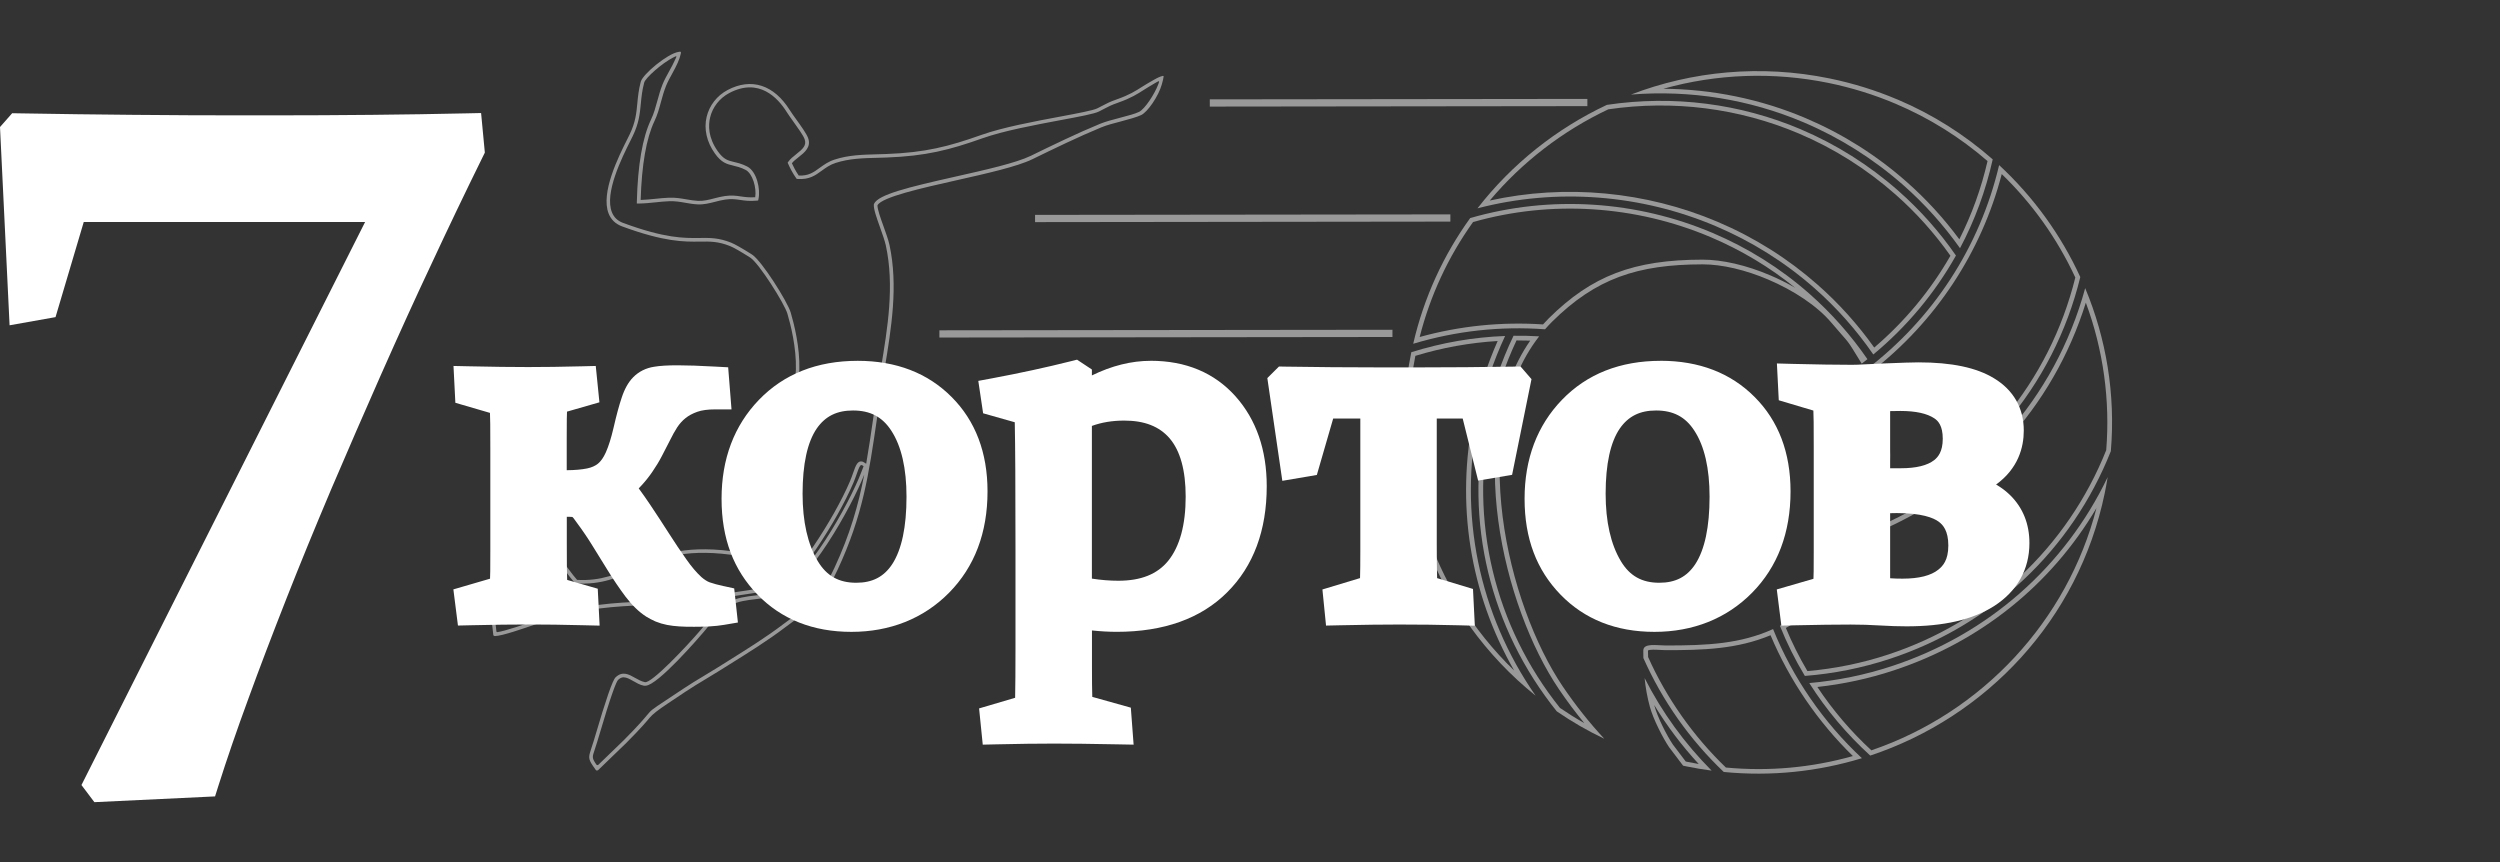
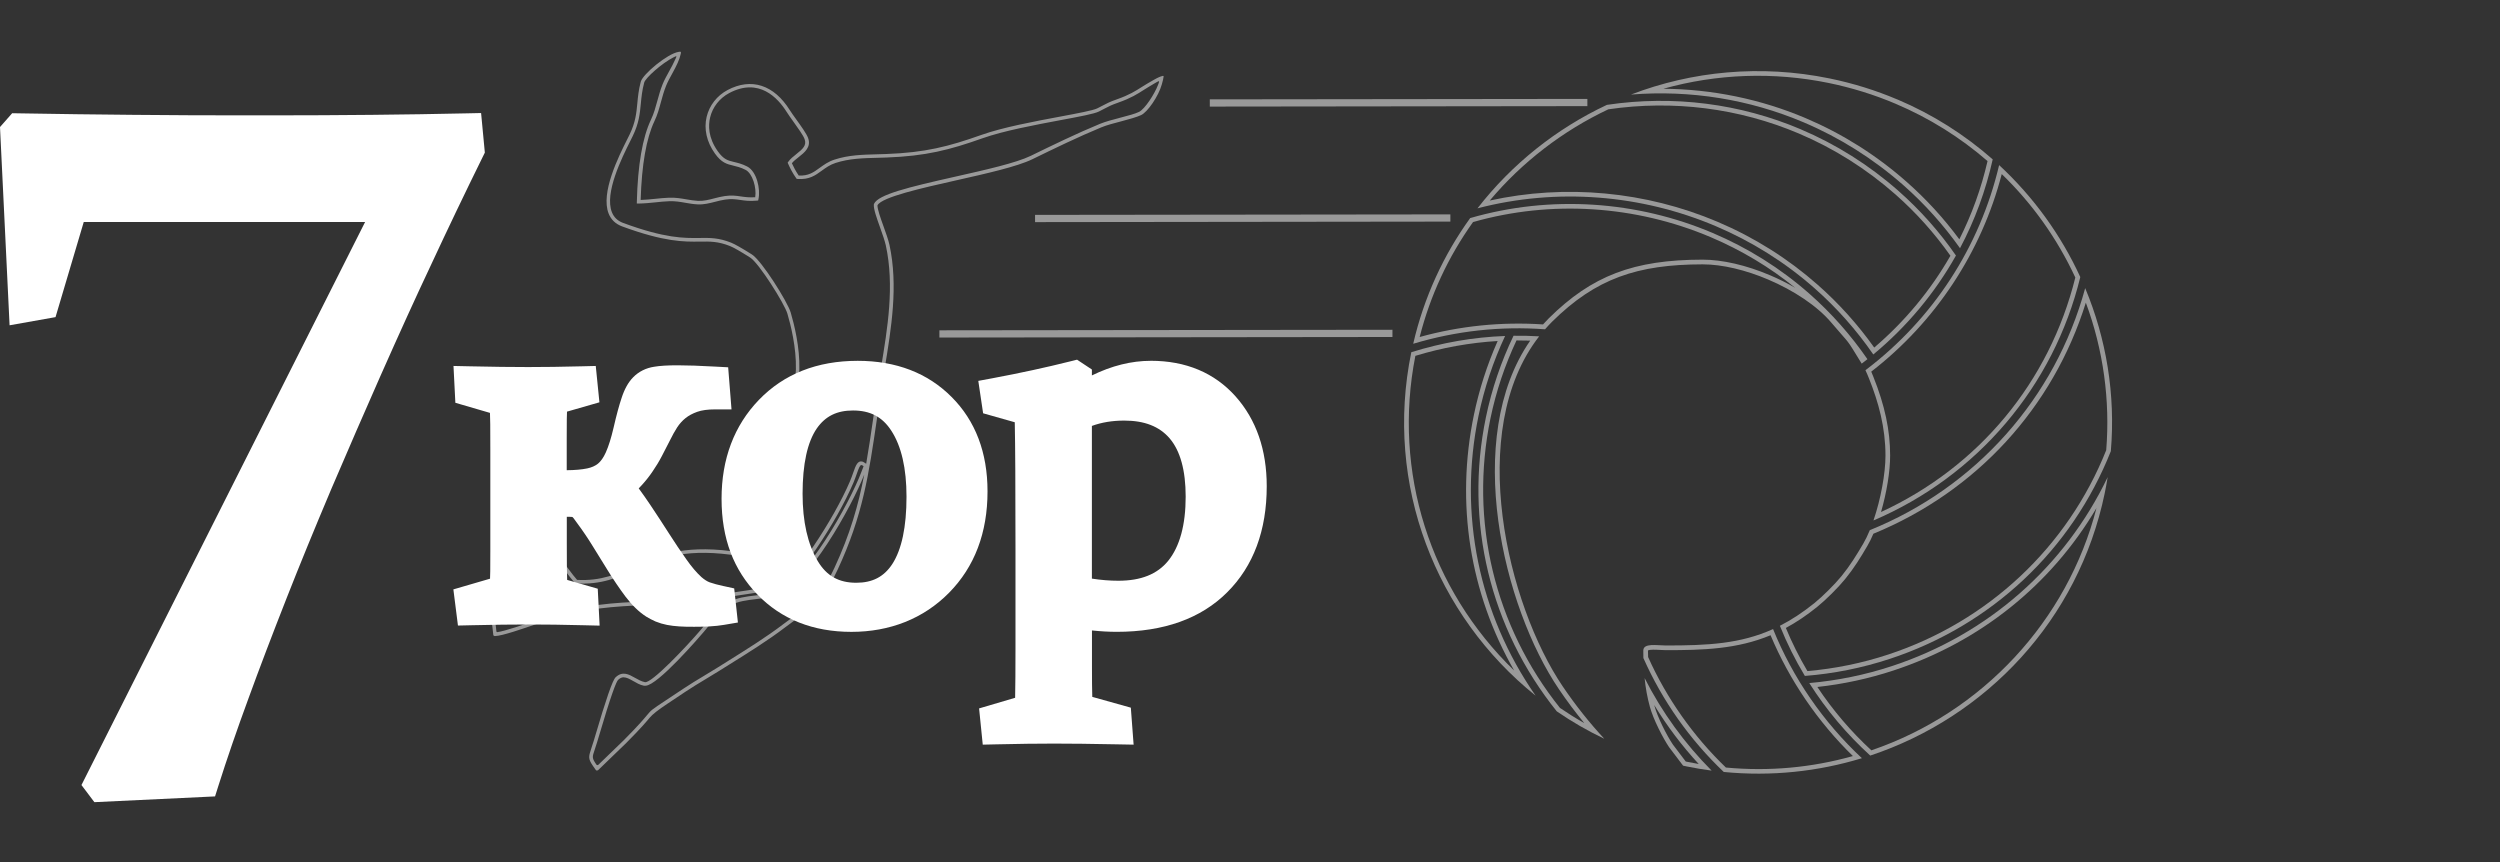
<svg xmlns="http://www.w3.org/2000/svg" width="290" height="100" viewBox="0 0 290 100" fill="none">
  <rect x="0" y="0" width="290" height="100" fill="#333333" stroke="none" />
  <path d="M232.202 20.191C235.773 23.644 238.638 27.678 240.737 32.193C237.724 44.315 229.549 54.16 218.199 59.394C218.854 57.141 219.26 54.673 219.256 52.841C219.256 49.919 218.637 47.021 217.313 43.715C217.221 43.486 217.143 43.289 217.064 43.11C224.511 37.354 229.853 29.258 232.202 20.191ZM231.897 19.156C229.66 28.667 224.206 37.029 216.391 42.945C216.524 43.22 216.644 43.504 216.81 43.916C217.922 46.696 218.711 49.59 218.716 52.841C218.716 54.943 218.162 57.928 217.323 60.374C229.355 55.231 238.213 44.846 241.314 32.138C239.071 27.252 235.874 22.829 231.902 19.156H231.897Z" fill="white" fill-opacity="0.5" />
  <path d="M198.457 27.518C202.005 29.024 205.295 30.998 208.252 33.393C207.329 32.853 206.337 32.358 205.299 31.919C202.559 30.755 199.791 30.119 197.502 30.119C189.502 30.128 184.662 31.973 179.657 36.928C179.449 37.134 179.237 37.359 178.992 37.633C174.148 37.313 169.34 37.803 164.681 39.094C165.908 34.277 167.989 29.798 170.872 25.759C179.924 23.186 189.714 23.809 198.457 27.518ZM198.669 27.023C189.88 23.296 179.892 22.591 170.54 25.297C167.467 29.556 165.179 34.469 163.933 39.877C168.902 38.384 174.037 37.816 179.223 38.197C179.486 37.899 179.758 37.601 180.044 37.317C185.119 32.299 189.936 30.673 197.507 30.664C199.809 30.664 202.531 31.332 205.087 32.418C208.044 33.672 210.79 35.477 212.446 37.437C214.785 40.202 213.973 38.952 215.957 42.181C216.178 42.011 216.4 41.837 216.621 41.663C214.702 38.879 212.446 36.328 209.908 34.089C206.536 31.113 202.73 28.745 198.669 27.023Z" fill="white" fill-opacity="0.5" />
  <path d="M177.507 39.511C169.654 50.822 174.365 70.407 180.838 79.95C181.76 81.315 182.748 82.629 183.781 83.884C182.812 83.334 181.871 82.743 180.958 82.121C173.368 72.637 170.434 60.392 172.897 48.514C173.543 45.409 174.558 42.373 175.915 39.488C176.436 39.488 176.967 39.492 177.507 39.511ZM178.54 39.016C177.548 38.957 176.556 38.934 175.569 38.948C174.125 41.956 173.045 45.134 172.367 48.399C169.852 60.516 172.847 72.884 180.584 82.514C182.319 83.71 184.159 84.772 186.097 85.697C184.358 83.824 182.762 81.814 181.29 79.643C174.886 70.196 169.977 50.011 178.545 39.012L178.54 39.016Z" fill="white" fill-opacity="0.5" />
  <path d="M241.96 35.115C243.98 40.559 244.792 46.439 244.322 52.218C239.837 63.469 230.624 72.106 219.034 75.925C216.008 76.923 212.857 77.569 209.659 77.844C208.713 76.241 207.874 74.565 207.159 72.843C208.377 72.184 209.572 71.382 210.794 70.398C211.786 69.601 213.244 68.149 214.038 67.169C215.099 65.86 215.777 64.752 216.612 63.328C216.852 62.925 217.087 62.448 217.313 61.913C229.254 57.008 238.153 47.305 241.955 35.115M241.877 33.439C238.407 46.178 229.221 56.509 216.898 61.5C216.658 62.082 216.404 62.608 216.141 63.057C215.311 64.463 214.642 65.562 213.613 66.831C212.838 67.783 211.408 69.207 210.448 69.977C209.083 71.076 207.772 71.927 206.467 72.591C207.274 74.602 208.243 76.548 209.364 78.407C212.709 78.146 216.017 77.482 219.205 76.433C231.025 72.541 240.317 63.794 244.857 52.337C245.415 45.73 244.322 39.273 241.886 33.434L241.877 33.439Z" fill="white" fill-opacity="0.5" />
  <path d="M191.883 81.773C193.373 84.222 195.103 86.517 197.05 88.623C196.616 88.55 196.183 88.468 195.763 88.38L195.546 88.335L194.06 86.375C193.327 85.29 192.261 83.169 191.91 81.864C191.901 81.832 191.892 81.805 191.887 81.773M190.775 78.659C190.891 79.826 191.085 80.893 191.389 82.002C191.777 83.426 192.898 85.615 193.613 86.672L195.237 88.816C195.375 88.847 195.518 88.88 195.657 88.907C196.621 89.104 197.585 89.264 198.55 89.392C195.412 86.246 192.782 82.611 190.775 78.659Z" fill="white" fill-opacity="0.5" />
  <path d="M219.897 12.04C223.782 13.688 227.367 15.923 230.555 18.684C229.826 21.849 228.728 24.894 227.283 27.761C225.484 25.329 223.436 23.094 221.184 21.107C217.669 18.002 213.715 15.511 209.438 13.698C204.247 11.495 198.614 10.341 192.949 10.295C199.163 8.555 205.719 8.317 212.114 9.622C214.79 10.172 217.41 10.982 219.897 12.04ZM220.109 11.546C217.618 10.488 214.979 9.663 212.22 9.096C204.22 7.461 196.284 8.253 189.193 10.969C196.113 10.414 202.96 11.536 209.226 14.192C213.401 15.964 217.318 18.419 220.824 21.51C223.279 23.676 225.47 26.126 227.362 28.791C229.074 25.572 230.347 22.11 231.154 18.488C227.92 15.639 224.206 13.276 220.109 11.541V11.546Z" fill="white" fill-opacity="0.5" />
  <path d="M243.187 58.95C239.823 71.991 229.982 82.633 217.078 87.039C214.707 84.85 212.603 82.382 210.813 79.689C213.825 79.359 216.792 78.718 219.648 77.775C229.687 74.469 237.923 67.852 243.182 58.95M244.483 55.36C239.524 65.727 230.601 73.599 219.477 77.262C216.368 78.288 213.138 78.947 209.876 79.236C211.842 82.336 214.222 85.17 216.949 87.648C230.361 83.188 241.088 71.959 244.146 57.219C244.276 56.596 244.386 55.973 244.488 55.355L244.483 55.36Z" fill="white" fill-opacity="0.5" />
  <path d="M205.387 73.69C207.583 78.92 210.868 83.737 214.937 87.703C210.139 89.054 205.189 89.502 200.206 89.035C196.436 85.418 193.318 80.994 191.181 76.218C191.181 75.975 191.172 75.728 191.163 75.462C191.32 75.32 192.137 75.366 192.529 75.389C192.764 75.403 192.995 75.417 193.198 75.417C197.571 75.426 201.521 75.298 205.387 73.686M205.678 72.971C201.904 74.679 198.111 74.885 193.198 74.876C192.206 74.876 190.623 74.56 190.623 75.467C190.623 75.765 190.623 76.053 190.632 76.332C192.833 81.287 196.012 85.802 199.957 89.548C205.484 90.088 210.914 89.498 215.98 87.95C211.5 83.774 207.961 78.631 205.673 72.967L205.678 72.971Z" fill="white" fill-opacity="0.5" />
  <path d="M208.667 15.488C212.75 17.219 216.524 19.6 219.883 22.563C222.268 24.665 224.405 27.055 226.25 29.666C223.939 33.704 220.963 37.281 217.41 40.317C215.505 37.642 213.304 35.193 210.854 33.036C207.412 30 203.505 27.541 199.232 25.727C190.895 22.192 181.576 21.331 172.81 23.264C176.552 18.817 181.276 15.177 186.563 12.681C194.093 11.578 201.738 12.548 208.667 15.488ZM208.88 14.994C201.881 12.026 194.139 11.01 186.402 12.164C180.542 14.916 175.38 19.023 171.389 24.166C180.621 21.762 190.383 22.568 199.02 26.231C203.168 27.989 207.053 30.407 210.494 33.443C213.069 35.715 215.357 38.297 217.304 41.118C221.212 37.881 224.446 33.993 226.891 29.643C224.986 26.895 222.753 24.381 220.248 22.169C216.815 19.138 212.976 16.734 208.884 14.998L208.88 14.994Z" fill="white" fill-opacity="0.5" />
  <path d="M173.728 39.557C172.505 42.318 171.583 45.194 170.974 48.12C168.837 58.409 170.498 68.804 175.643 77.784C165.885 68.346 161.534 54.705 164.182 41.278C167.31 40.326 170.512 39.749 173.728 39.557ZM174.591 38.975C170.904 39.112 167.269 39.744 163.712 40.857C160.542 56.271 166.6 71.433 178.129 80.697C171.555 71.245 169.142 59.627 171.509 48.23C172.173 45.038 173.211 41.929 174.591 38.975Z" fill="white" fill-opacity="0.5" />
  <path d="M69.371 89.333C69.293 89.406 69.168 89.397 69.108 89.31C68.993 89.15 68.832 88.921 68.781 88.843C68.227 88.028 68.255 87.808 68.587 86.828C68.67 86.581 68.776 86.274 68.891 85.885L68.988 85.555C70.312 81.049 71.06 78.892 71.415 78.563C72.213 77.812 72.947 78.224 73.657 78.627C74.022 78.833 74.395 79.043 74.806 79.13C75.563 79.309 79.586 75.055 81.298 73.054C81.584 72.715 81.814 72.426 82.022 72.17C82.7 71.318 83.148 70.755 84.582 69.857C85.418 69.335 86.539 69.203 87.724 69.061C88.532 68.965 89.362 68.864 90.091 68.635C93.367 67.595 98.534 58.46 99.932 54.718C99.992 54.558 100.043 54.43 100.084 54.325C100.121 54.228 100.158 54.142 100.177 54.087C100.158 54.077 100.057 53.972 99.932 53.945C99.757 53.922 99.614 54.316 99.392 54.943C99.282 55.259 99.157 55.621 98.991 56.01C98.05 58.217 96.444 61.075 94.696 63.648C91.605 68.2 90.128 68.415 86.557 68.932C85.925 69.024 85.205 69.129 84.403 69.267C80.702 69.912 77.814 70.045 75.028 70.178C71.207 70.357 67.904 70.508 63.493 71.955C63.24 72.037 62.871 72.165 62.432 72.317C60.762 72.898 58.234 73.777 57.426 73.782C57.426 73.782 57.325 73.786 57.274 73.741C57.214 73.69 57.214 73.576 57.214 73.576L57.034 71.969L62.7 66.643C63.876 65.489 64.407 65.132 64.891 65.164C65.353 65.2 65.648 65.599 66.096 66.203C66.317 66.501 66.589 66.863 66.94 67.266C69.759 67.417 71.586 66.579 73.528 65.695C76.107 64.518 79.028 63.19 84.809 63.932C87.438 64.271 87.558 63.68 87.969 61.716C88.034 61.404 88.103 61.061 88.195 60.685C88.292 60.278 88.403 59.843 88.518 59.398C88.91 57.855 89.358 56.106 89.427 54.696C89.653 49.997 90.58 48.051 91.323 46.485C91.863 45.354 92.287 44.456 92.324 42.849C92.384 40.317 91.729 37.702 91.332 36.365C91 35.238 88.047 30.522 87.014 29.872C85.861 29.143 85.072 28.695 84.661 28.534C83.3 27.994 82.363 28.008 81.182 28.026C79.365 28.049 77.108 28.081 72.167 26.263C71.41 25.984 70.885 25.485 70.603 24.779C69.648 22.38 71.752 18.167 72.767 16.143C72.873 15.932 72.965 15.749 73.039 15.594C73.722 14.183 73.823 13.116 73.93 11.985C74.003 11.22 74.077 10.424 74.331 9.476C74.566 8.601 77.445 6.206 78.723 6.018C78.723 6.018 78.921 5.977 78.968 6.018C79.009 6.06 78.977 6.192 78.968 6.247C78.825 6.92 78.474 7.626 78.013 8.468C77.736 8.972 77.45 9.494 77.275 9.929C77.011 10.584 76.836 11.22 76.67 11.834C76.463 12.594 76.269 13.318 75.909 14.069C74.972 16.047 74.437 19.119 74.317 23.195C74.894 23.177 75.466 23.117 76.024 23.062C76.546 23.007 77.085 22.952 77.621 22.934C78.363 22.907 78.995 23.016 79.604 23.122C80.061 23.2 80.49 23.273 80.965 23.3C81.607 23.332 82.22 23.177 82.866 23.007C83.254 22.907 83.651 22.806 84.057 22.746C84.859 22.627 85.39 22.705 85.948 22.788C86.419 22.856 86.908 22.925 87.605 22.879C87.78 21.78 87.295 20.109 86.474 19.697C85.911 19.413 85.454 19.307 85.058 19.211C84.329 19.037 83.697 18.891 82.922 17.796C81.971 16.459 81.634 14.948 81.971 13.551C82.285 12.228 83.171 11.097 84.393 10.446C87.143 8.986 89.778 9.833 91.618 12.777C91.789 13.052 92.07 13.441 92.366 13.853C92.952 14.668 93.556 15.511 93.736 16.001C94.128 17.054 93.335 17.682 92.638 18.231C92.338 18.465 92.052 18.689 91.858 18.936C92.043 19.339 92.315 19.88 92.652 20.36C93.782 20.425 94.387 19.98 95.083 19.472C95.572 19.119 96.075 18.749 96.799 18.515C98.433 17.979 100.057 17.943 101.778 17.897C102.119 17.888 102.465 17.878 102.816 17.865C107.319 17.7 110.055 16.995 113.819 15.658C116.302 14.774 120.002 14.082 122.968 13.528C125.017 13.144 126.788 12.814 127.282 12.571C127.559 12.434 127.767 12.324 127.951 12.228C128.399 11.99 128.722 11.816 129.57 11.518C131.005 11.014 131.72 10.556 132.472 10.075C132.878 9.815 133.312 9.567 133.847 9.26C134.341 8.976 134.604 8.88 134.835 8.816C134.932 8.789 134.992 8.793 134.978 8.899C134.95 9.114 134.895 9.347 134.775 9.778C134.392 11.161 133.114 13.011 132.362 13.354C131.859 13.583 130.978 13.835 130.083 14.069C129.243 14.288 128.376 14.513 127.748 14.774C125.077 15.877 122.253 17.251 119.757 18.469C117.999 19.326 114.419 20.131 110.959 20.91C106.908 21.821 102.317 22.852 101.787 23.809C101.768 24.248 102.151 25.32 102.493 26.268C102.765 27.032 103.051 27.825 103.176 28.397C104.209 33.155 103.397 38.055 102.613 42.799C102.461 43.715 102.308 44.626 102.174 45.537C102.018 46.572 101.875 47.557 101.736 48.505C100.781 55.053 100.094 59.788 97.169 66.075C95.577 69.5 94.645 70.169 92.606 71.643C92.172 71.959 91.688 72.307 91.129 72.733C89.141 74.254 86.829 75.696 84.596 77.088L83.411 77.83C82.871 78.169 82.359 78.476 81.856 78.778C81.053 79.259 80.296 79.716 79.471 80.266C78.585 80.861 77.92 81.301 77.418 81.635C76.369 82.328 75.686 82.865 75.369 83.247C74.995 83.696 74.373 84.447 72.647 86.182L69.371 89.347V89.333ZM72.356 78.563C72.135 78.563 71.927 78.65 71.701 78.865C71.507 79.048 70.949 80.376 69.39 85.674L69.293 86.004C69.173 86.402 69.071 86.714 68.984 86.966C68.688 87.831 68.656 87.936 69.177 88.687C69.233 88.765 69.344 88.779 69.413 88.71L72.347 85.876C74.054 84.158 74.672 83.417 75.041 82.972C75.558 82.354 75.586 82.331 77.182 81.278C77.685 80.944 78.349 80.509 79.235 79.913C80.07 79.355 80.832 78.897 81.639 78.412C82.142 78.109 82.649 77.807 83.189 77.468L84.375 76.726C86.603 75.334 88.906 73.896 90.876 72.394C91.434 71.969 91.923 71.616 92.361 71.3C94.341 69.871 95.24 69.216 96.786 65.892C98.617 61.949 99.568 58.611 100.255 55.044C98.811 58.771 93.699 67.934 90.211 69.042C89.445 69.285 88.592 69.386 87.766 69.487C86.626 69.624 85.551 69.748 84.799 70.219C83.424 71.076 83.019 71.588 82.345 72.436C82.137 72.697 81.907 72.99 81.611 73.329C81.09 73.938 76.296 79.506 74.889 79.543H74.691C74.197 79.446 73.828 79.208 73.441 78.993C73.002 78.746 72.665 78.567 72.356 78.572V78.563ZM57.459 72.129L57.583 73.246C57.588 73.296 57.634 73.333 57.68 73.329C58.603 73.209 60.841 72.422 62.275 71.923C62.714 71.772 63.087 71.639 63.341 71.556C67.807 70.091 71.138 69.935 74.991 69.757C77.768 69.629 80.638 69.496 84.315 68.855C85.122 68.713 85.847 68.607 86.483 68.516C90.017 68.003 91.342 67.811 94.331 63.41C96.066 60.855 97.658 58.029 98.59 55.845C98.751 55.469 98.871 55.117 98.982 54.806C99.263 54.004 99.485 53.372 100.066 53.551L100.117 53.574C100.195 53.624 100.26 53.661 100.311 53.688C100.38 53.725 100.435 53.761 100.477 53.798C100.772 52.108 101.03 50.345 101.307 48.431C101.446 47.483 101.589 46.499 101.745 45.459C101.884 44.548 102.036 43.632 102.188 42.716C102.968 38.013 103.771 33.15 102.756 28.47C102.636 27.925 102.359 27.147 102.091 26.391C101.69 25.274 101.316 24.221 101.367 23.712L101.386 23.644C101.888 22.568 105.303 21.73 110.867 20.48C114.304 19.706 117.856 18.909 119.573 18.075C122.073 16.857 124.901 15.479 127.587 14.371C128.242 14.101 129.123 13.872 129.976 13.647C130.848 13.418 131.674 13.203 132.131 12.979C132.819 12.64 133.935 10.886 134.318 9.879C134.369 9.75 134.498 9.453 134.438 9.421C134.387 9.393 134.037 9.608 133.912 9.682C133.386 9.998 133.1 10.158 132.703 10.414C131.928 10.914 131.194 11.381 129.714 11.903C128.897 12.191 128.602 12.347 128.154 12.585C127.965 12.686 127.753 12.796 127.471 12.938C126.922 13.208 125.211 13.528 123.047 13.931C120.094 14.485 116.412 15.172 113.962 16.042C110.156 17.393 107.393 18.108 102.83 18.272C102.479 18.286 102.128 18.295 101.787 18.304C100.098 18.346 98.507 18.387 96.929 18.9C96.264 19.115 95.789 19.463 95.328 19.797C94.576 20.347 93.87 20.86 92.513 20.759L92.416 20.75L92.361 20.672C91.941 20.095 91.614 19.431 91.415 18.978L91.369 18.872L91.434 18.776C91.665 18.437 92.02 18.158 92.366 17.883C93.145 17.27 93.598 16.848 93.33 16.129C93.169 15.69 92.55 14.833 92.01 14.078C91.711 13.661 91.429 13.267 91.249 12.979C90.243 11.371 88.043 8.954 84.582 10.799C83.466 11.394 82.659 12.425 82.373 13.629C82.156 14.536 82.133 15.951 83.258 17.54C83.941 18.506 84.449 18.625 85.145 18.79C85.57 18.89 86.05 19 86.659 19.307C87.798 19.875 88.237 21.972 87.978 23.108L87.946 23.259L87.794 23.273C86.963 23.351 86.414 23.273 85.879 23.195C85.348 23.117 84.85 23.044 84.107 23.154C83.72 23.209 83.332 23.309 82.959 23.406C82.308 23.57 81.639 23.749 80.928 23.708C80.426 23.685 79.964 23.603 79.517 23.525C78.903 23.419 78.322 23.314 77.621 23.342C77.099 23.36 76.564 23.415 76.052 23.47C75.415 23.534 74.755 23.603 74.086 23.612H73.87L73.874 23.396C73.98 19.152 74.529 15.951 75.512 13.885C75.853 13.166 76.043 12.461 76.246 11.72C76.416 11.097 76.592 10.451 76.864 9.769C77.048 9.306 77.339 8.775 77.625 8.262C77.883 7.79 78.147 7.31 78.326 6.893C78.382 6.76 78.493 6.568 78.456 6.531C78.423 6.499 78.303 6.568 78.105 6.664C76.799 7.319 74.871 9.036 74.728 9.576C74.483 10.492 74.409 11.266 74.336 12.017C74.225 13.189 74.119 14.293 73.404 15.768C73.33 15.923 73.233 16.111 73.131 16.322C72.144 18.291 70.096 22.394 70.981 24.619C71.221 25.219 71.65 25.627 72.296 25.865C77.159 27.66 79.378 27.628 81.159 27.605C82.34 27.587 83.365 27.573 84.799 28.145C85.238 28.319 86.031 28.768 87.222 29.519C88.356 30.233 91.346 34.991 91.72 36.246C92.121 37.606 92.79 40.266 92.726 42.858C92.684 44.557 92.223 45.532 91.683 46.664C90.954 48.193 90.05 50.103 89.824 54.714C89.754 56.17 89.302 57.938 88.906 59.499C88.79 59.943 88.684 60.374 88.587 60.781C88.499 61.152 88.43 61.491 88.366 61.798C87.96 63.753 87.757 64.733 84.739 64.344C79.078 63.616 76.343 64.862 73.69 66.07C71.683 66.986 69.782 67.856 66.815 67.673H66.728L66.668 67.605C66.275 67.165 65.98 66.766 65.745 66.451C65.367 65.942 65.113 65.603 64.845 65.58C64.476 65.553 63.858 66.08 62.981 66.941L57.463 72.124L57.459 72.129Z" fill="white" fill-opacity="0.5" />
  <path d="M161.523 38.253L108.969 38.316L108.97 39.154L161.524 39.091L161.523 38.253Z" fill="white" fill-opacity="0.5" />
  <path d="M168.243 24.869L120.067 24.927L120.068 25.765L168.244 25.706L168.243 24.869Z" fill="white" fill-opacity="0.5" />
  <path d="M184.134 11.473L140.337 11.526L140.338 12.364L184.135 12.311L184.134 11.473Z" fill="white" fill-opacity="0.5" />
  <path d="M56.241 17.704L55.807 13.112L54.178 13.148C50.649 13.226 46.958 13.286 43.216 13.322C39.442 13.359 35.433 13.382 31.308 13.382H28.088C23.954 13.382 19.696 13.363 15.433 13.322C11.165 13.286 6.718 13.226 2.224 13.148L1.412 13.134L0 14.737L1.112 37.734L6.441 36.786L9.716 25.75H42.353L9.449 91.064L10.948 93.051L24.946 92.383L25.311 91.224C26.312 88.069 27.497 84.616 28.845 80.957C30.095 77.523 31.548 73.704 33.288 69.281C34.759 65.539 36.397 61.542 38.437 56.711C40.425 52.067 42.28 47.799 44.107 43.664C46.354 38.6 48.231 34.469 50.026 30.668C51.931 26.57 53.892 22.471 56.024 18.144L56.241 17.704Z" fill="white" />
  <path d="M83.937 67.989C83.295 67.847 82.746 67.701 82.331 67.554C82.04 67.449 81.713 67.243 81.358 66.936C80.795 66.418 80.223 65.745 79.65 64.93C78.972 63.987 78.266 62.915 77.616 61.903C76.919 60.804 76.176 59.682 75.452 58.593C75.004 57.924 74.548 57.274 74.091 56.651C74.202 56.541 74.308 56.431 74.409 56.317C74.88 55.808 75.323 55.25 75.71 54.673C76.098 54.109 76.463 53.51 76.785 52.887C77.085 52.314 77.394 51.724 77.704 51.101C77.994 50.51 78.28 49.997 78.557 49.567C78.838 49.146 79.148 48.802 79.517 48.505C79.886 48.207 80.338 47.964 80.878 47.772C81.399 47.584 82.1 47.488 82.959 47.488H84.855L84.467 42.606L82.935 42.524C79.411 42.332 77.247 42.313 75.89 42.542C74.935 42.684 74.091 43.106 73.45 43.76C72.878 44.342 72.43 45.148 72.098 46.187C71.812 47.035 71.507 48.161 71.171 49.626C70.894 50.817 70.589 51.788 70.262 52.507C70.003 53.079 69.699 53.51 69.371 53.78C69.044 54.045 68.628 54.228 68.112 54.338C67.48 54.467 66.681 54.54 65.74 54.544V50.872C65.74 49.965 65.74 49.214 65.749 48.619C65.754 48.298 65.763 48.01 65.773 47.749L69.533 46.668L69.108 42.451L67.48 42.492C65.233 42.551 63.143 42.579 61.265 42.579C59.387 42.579 57.067 42.551 54.487 42.492L52.605 42.451L52.822 46.723L56.836 47.895C56.85 48.239 56.859 48.683 56.868 49.228C56.877 50.002 56.877 50.95 56.877 52.081V64.023C56.877 64.93 56.877 65.672 56.868 66.267C56.864 66.583 56.854 66.872 56.845 67.128L52.591 68.369L53.122 72.564L54.704 72.527C57.246 72.468 59.493 72.44 61.385 72.44C63.277 72.44 65.344 72.468 67.669 72.527L69.556 72.573L69.339 68.291L65.791 67.27C65.777 66.927 65.768 66.478 65.759 65.928C65.749 65.145 65.749 64.188 65.749 63.053V59.948H66.013C66.248 59.948 66.363 59.966 66.409 59.98H66.414C66.414 59.98 66.455 60.017 66.538 60.117C66.654 60.264 66.783 60.443 66.921 60.644L66.958 60.694C67.618 61.583 68.222 62.48 68.772 63.378C69.357 64.307 69.92 65.228 70.483 66.144C71.147 67.22 71.835 68.236 72.541 69.184C73.316 70.21 74.096 70.97 74.963 71.529C75.281 71.726 75.632 71.909 76.033 72.088L76.079 72.106C76.481 72.271 76.919 72.399 77.376 72.49C77.8 72.573 78.28 72.632 78.802 72.665C79.258 72.697 79.789 72.706 80.518 72.706C81.247 72.706 81.782 72.692 82.294 72.665C82.917 72.628 83.471 72.573 83.974 72.486L85.597 72.211L85.168 68.255L83.941 67.985L83.937 67.989Z" fill="white" />
  <path d="M133.474 41.855C131.245 41.855 128.961 42.423 126.659 43.55V42.863L124.938 41.723L124.186 41.91C121.34 42.625 118.295 43.284 115.134 43.875L113.483 44.182L114.041 47.941L117.713 48.981C117.769 51.669 117.796 56.587 117.796 63.648V75.27C117.796 77.692 117.783 79.602 117.755 80.944L113.575 82.176L113.999 86.379L115.623 86.343C118.156 86.283 120.394 86.256 122.272 86.256C124.149 86.256 126.613 86.283 129.575 86.343L131.499 86.379L131.176 82.089L126.705 80.838C126.678 80.074 126.668 78.911 126.668 77.367V73.132C127.656 73.237 128.615 73.292 129.543 73.292C135.001 73.292 139.315 71.749 142.355 68.704C145.4 65.672 146.941 61.532 146.941 56.399C146.941 52.186 145.728 48.688 143.338 45.995C140.883 43.243 137.571 41.851 133.478 41.851L133.474 41.855ZM126.659 49.407C127.78 48.995 129.035 48.788 130.41 48.788C132.759 48.788 134.479 49.462 135.67 50.84C136.911 52.287 137.538 54.563 137.538 57.613C137.538 60.878 136.855 63.382 135.518 65.045C134.253 66.606 132.357 67.366 129.723 67.366C128.745 67.366 127.716 67.284 126.659 67.119V49.407Z" fill="white" />
-   <path d="M192.644 41.855C187.938 41.855 184.081 43.38 181.188 46.38C178.309 49.365 176.851 53.23 176.851 57.86C176.851 62.489 178.254 66.121 181.013 68.969C183.795 71.84 187.458 73.296 191.915 73.296C196.372 73.296 200.28 71.767 203.246 68.754C206.204 65.75 207.703 61.798 207.703 56.999C207.703 52.498 206.301 48.811 203.532 46.045C200.764 43.261 197.096 41.851 192.639 41.851L192.644 41.855ZM186.254 57.274C186.254 53.83 186.812 51.279 187.906 49.695C188.898 48.276 190.236 47.616 192.104 47.616C194.102 47.616 195.514 48.358 196.547 49.961C197.719 51.756 198.31 54.334 198.31 57.617C198.31 61.12 197.751 63.749 196.658 65.434C195.684 66.913 194.356 67.6 192.478 67.6C190.457 67.6 189.045 66.803 188.021 65.095C186.849 63.14 186.254 60.511 186.254 57.278V57.274Z" fill="white" />
-   <path d="M233.184 57.448C232.714 56.981 232.165 56.564 231.547 56.207C234.112 54.334 234.758 51.911 234.758 49.942C234.758 47.337 233.558 45.239 231.302 43.879C229.267 42.639 226.398 42.034 222.536 42.034C222.176 42.034 221.687 42.043 221.055 42.066C220.441 42.084 219.657 42.116 218.73 42.153L218.208 42.176C217.489 42.203 216.861 42.231 216.331 42.263C215.731 42.3 215.214 42.318 214.836 42.318C213.018 42.318 210.785 42.281 208.012 42.213L206.121 42.162L206.337 46.43L210.351 47.625C210.365 48.042 210.374 48.505 210.384 48.981C210.393 49.764 210.393 50.721 210.393 51.856V64.033C210.393 64.916 210.393 65.658 210.384 66.267C210.379 66.593 210.37 66.885 210.361 67.142L206.107 68.374L206.637 72.573L208.22 72.536C210.799 72.477 212.912 72.449 214.684 72.449C215.814 72.449 216.963 72.486 218.093 72.555C219.205 72.623 220.238 72.655 221.175 72.655C225.48 72.655 228.783 71.895 231.288 70.32C233.987 68.594 235.413 66.061 235.413 62.998C235.413 60.781 234.665 58.913 233.189 57.448H233.184ZM224.363 53.377C223.56 54 222.264 54.316 220.511 54.316H219.256V47.689C219.652 47.676 220.054 47.671 220.451 47.671C222.222 47.671 223.546 47.964 224.395 48.536C224.811 48.816 225.36 49.37 225.36 50.895C225.36 52.42 224.783 53.042 224.363 53.377ZM219.256 59.531C219.519 59.522 219.777 59.517 220.026 59.517C222.924 59.517 224.275 60.062 224.889 60.516C225.369 60.873 226.006 61.546 226.006 63.277C226.006 65.008 225.35 65.672 224.852 66.075C223.994 66.771 222.596 67.124 220.695 67.124C220.151 67.124 219.676 67.11 219.256 67.078V59.527V59.531Z" fill="white" />
  <path d="M110.387 46.05C107.619 43.266 103.951 41.855 99.494 41.855C94.788 41.855 90.931 43.38 88.038 46.38C85.159 49.365 83.701 53.23 83.701 57.86C83.701 62.489 85.104 66.121 87.863 68.969C90.645 71.84 94.313 73.296 98.765 73.296C103.217 73.296 107.13 71.767 110.096 68.754C113.054 65.75 114.553 61.798 114.553 56.999C114.553 52.498 113.15 48.811 110.382 46.045L110.387 46.05ZM93.099 57.274C93.099 53.83 93.658 51.279 94.751 49.695C95.743 48.276 97.076 47.616 98.95 47.616C100.947 47.616 102.354 48.358 103.392 49.961C104.564 51.756 105.155 54.334 105.155 57.617C105.155 61.12 104.597 63.749 103.503 65.434C102.53 66.913 101.201 67.6 99.323 67.6C97.302 67.6 95.886 66.803 94.866 65.095C93.695 63.14 93.099 60.511 93.099 57.278V57.274Z" fill="white" />
-   <path d="M176.385 42.515L175.564 42.529C171.79 42.588 168.228 42.616 164.971 42.616H159.665C156.399 42.616 152.846 42.588 149.105 42.529L148.362 42.515L147.01 43.856L148.75 55.776L152.754 55.094L154.65 48.546H157.797V63.978C157.797 65.296 157.788 66.327 157.765 67.059L153.4 68.378L153.82 72.568L155.439 72.532C158.12 72.472 160.427 72.445 162.3 72.445C164.639 72.445 166.955 72.472 169.188 72.532L171.08 72.582L170.867 68.319L166.706 67.064C166.678 66.189 166.664 64.857 166.664 63.094V48.55H169.673L171.463 55.749L175.403 55.08L177.654 43.98L176.385 42.515Z" fill="white" />
</svg>